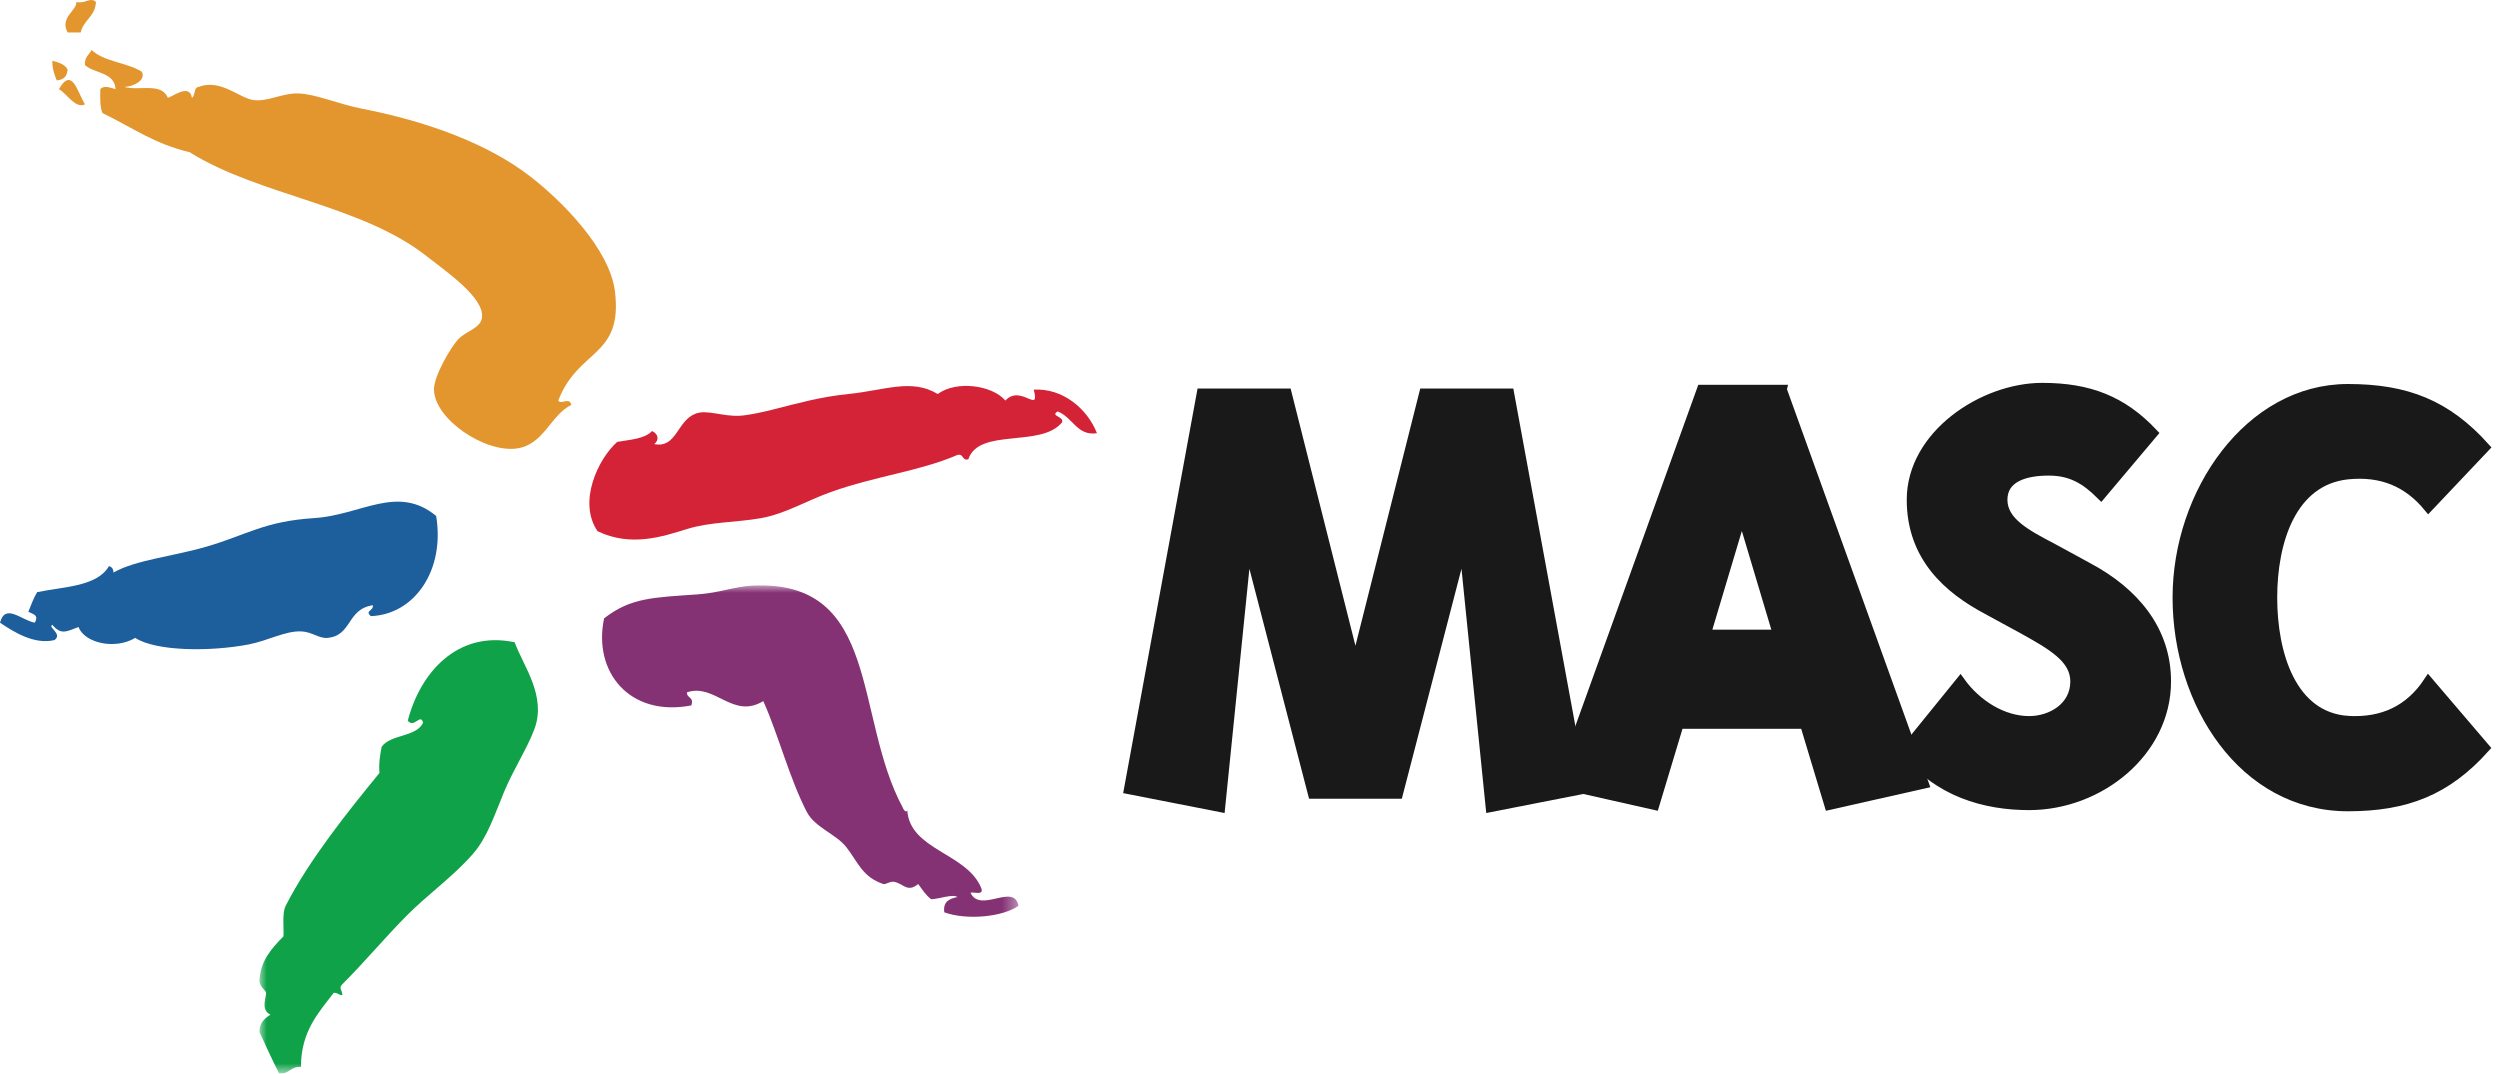
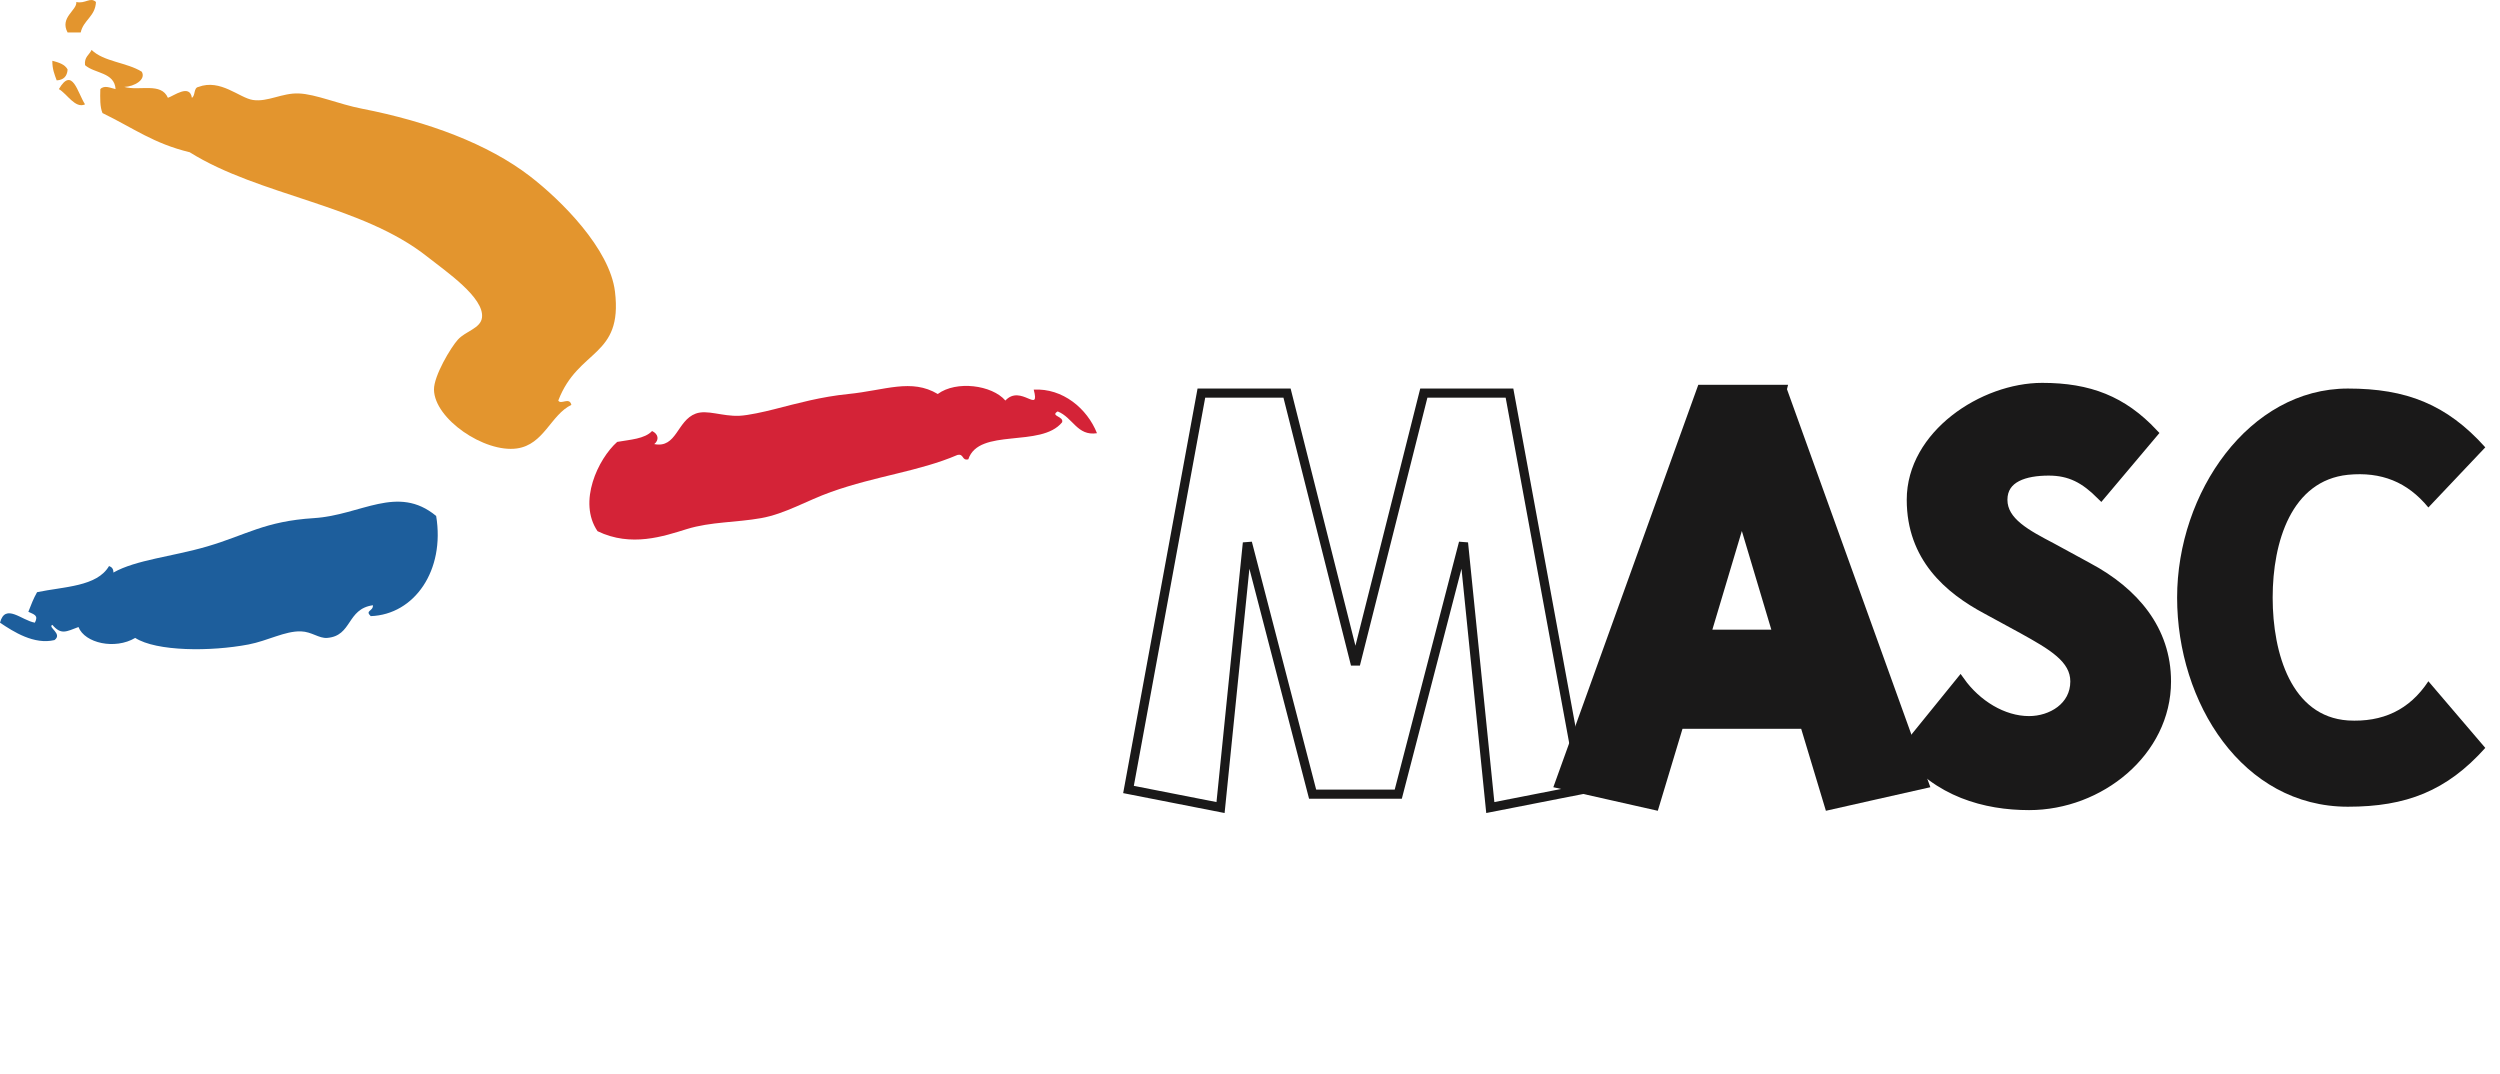
<svg xmlns="http://www.w3.org/2000/svg" xmlns:xlink="http://www.w3.org/1999/xlink" width="170" height="73">
  <defs>
-     <path id="a" d="M0 0h51.61v33.191H0z" />
-   </defs>
+     </defs>
  <g fill="none" fill-rule="evenodd">
    <path d="M6.525.136c-.046.991-.853 1.222-1.038 2.073h-.89C4.042 1.183 5.25.7 5.19.136c.608.143.95-.367 1.335 0M3.559 4.134c.43.113.852.235 1.038.592-.03.466-.276.713-.742.74-.147-.395-.305-.78-.296-1.332" fill="#E3952E" />
    <path d="M5.782 7.096c-.665.315-1.238-.735-1.778-1.037.914-1.56 1.26.232 1.778 1.037" fill="#E3952E" />
    <path d="M70.294 26.495c1.966-.112 3.637 1.285 4.3 2.963-1.345.207-1.626-1.06-2.67-1.482-.545.322.444.33.298.741-1.433 1.76-5.659.344-6.377 2.517-.457.111-.285-.406-.742-.296-2.594 1.114-5.522 1.42-8.602 2.518-1.619.577-3.12 1.487-4.745 1.776-1.695.303-3.43.243-5.043.742-1.584.49-3.79 1.253-6.08.147-1.357-1.988.04-4.921 1.336-6.072.88-.156 1.872-.202 2.371-.74.436.203.494.61.15.889 1.53.303 1.541-1.6 2.818-2.073.772-.287 1.805.198 2.965.148.604-.026 1.687-.27 2.372-.445 1.62-.413 3.18-.848 5.043-1.036 2.507-.253 4.287-1.074 6.08 0 1.262-.934 3.691-.61 4.598.444 1.051-1.133 2.377.975 1.928-.74" fill="#D42337" />
    <path d="M6.227 3.393c.824.808 2.41.853 3.411 1.482.317.538-.511 1.012-1.185 1.036 1.028.294 2.505-.335 2.965.74.402-.13 1.483-.968 1.631 0 .248-.148.106-.684.445-.74 1.5-.567 2.782.75 3.708.888 1.004.15 1.982-.488 3.114-.444 1.162.045 2.706.726 4.301 1.037 4.505.879 8.572 2.4 11.418 4.59 2.125 1.634 5.434 4.934 5.784 7.85.539 4.48-2.496 3.857-3.855 7.404.167.315.758-.27.89.295-1.407.68-1.862 2.705-3.707 2.964-2.204.307-5.607-2.007-5.636-4-.014-.929 1.14-2.868 1.63-3.405.527-.578 1.532-.756 1.633-1.482.19-1.37-2.492-3.179-3.708-4.146-4.448-3.54-11.435-4.147-16.165-7.109-2.462-.596-3.785-1.62-5.931-2.665-.178-.415-.163-1.022-.148-1.629.28-.293.7-.072 1.038 0-.077-1.158-1.423-1.048-2.078-1.629-.065-.56.293-.695.445-1.037" fill="#E3952E" />
    <path d="M29.659 35.085c.612 3.696-1.471 6.706-4.45 6.812-.408-.395.176-.32.15-.741-1.798.253-1.398 2.088-3.115 2.222-.555.043-1.04-.42-1.779-.445-1.08-.034-2.262.64-3.56.89-2.593.496-6.274.477-7.712-.445-1.366.815-3.427.362-3.856-.74-.837.312-1.18.555-1.778-.149-.344.161.724.606.147 1.036-1.386.33-2.783-.562-3.706-1.183.357-1.358 1.472-.151 2.371 0 .261-.505-.046-.552-.443-.741.178-.463.359-.924.593-1.332 1.84-.385 4.076-.372 4.894-1.778.182.064.305.19.296.444 1.534-.87 3.999-1.081 6.376-1.776 2.687-.788 3.903-1.714 7.267-1.927 3.2-.2 5.677-2.318 8.305-.147" fill="#1D5E9C" />
    <g transform="translate(17.646 39.809)">
      <mask id="b" fill="#fff">
        <use xlink:href="#a" />
      </mask>
      <path d="M47.457 21.192c-.287-.23-1.246.13-1.78.148-.372-.27-.611-.672-.889-1.036-.736.608-.99-.028-1.632-.149-.293-.056-.572.206-.741.149-1.429-.488-1.7-1.465-2.52-2.518-.67-.858-2.134-1.338-2.671-2.37-1.177-2.26-1.938-5.26-2.966-7.552-2.075 1.271-3.289-1.238-5.19-.594-.025.421.501.29.296.89-4.2.81-6.705-2.285-5.931-5.923C25.252.822 26.763.826 29.809.607 31.3.5 32.288.076 33.516.014c8.756-.43 6.876 8.892 10.233 15.107.053.17.26.375.297.147.16 2.745 4.074 2.91 5.042 5.331.152.5-.46.231-.741.296.668 1.44 2.961-.7 3.263.89-1.079.768-3.535.994-5.044.443-.1-.743.358-.926.89-1.036" fill="#853274" mask="url(#b)" />
-       <path d="M5.636 27.856c-.266.018-.313-.182-.593-.148-1.049 1.371-2.22 2.623-2.224 5.035-.704-.062-.78.505-1.484.444-.47-.914-.896-1.868-1.334-2.814-.01-.651.355-.928.741-1.184C.068 28.85.443 28.1.446 27.71c0-.181-.475-.412-.445-.89.079-1.278.758-2.074 1.631-2.961.03-.595-.104-1.578.148-2.073 1.602-3.148 4.295-6.485 6.377-9.034-.058-.7.048-1.235.149-1.778.614-.866 2.323-.642 2.818-1.628-.161-.698-.606.398-1.04-.148.824-3.224 3.354-6.166 7.268-5.332.59 1.632 2.189 3.647 1.335 5.923-.49 1.308-1.44 2.752-2.076 4.296-.63 1.53-1.126 3.048-2.076 4.147-1.365 1.575-3.147 2.814-4.598 4.294-1.528 1.557-2.84 3.133-4.301 4.59-.278.282-.015.372 0 .741" fill="#10A248" mask="url(#b)" />
    </g>
-     <path fill="#1A1919" d="M102.645 26.73H96.82l-4.65 18.456-4.652-18.456h-5.824l-4.956 26.955 6.259 1.228 1.827-18 4.434 17.09h5.824l4.434-17.09 1.824 18 6.262-1.228-4.956-26.955" />
    <path stroke="#1A1919" stroke-width=".624" d="M102.645 26.73H96.82l-4.65 18.456-4.652-18.456h-5.824l-4.956 26.955 6.259 1.228 1.827-18 4.434 17.09h5.824l4.434-17.09 1.824 18 6.262-1.228z" />
    <path d="M116.019 43.13l2.427-8.12 2.426 8.12h-4.853zm5.167-16.649h-5.481l-9.662 26.821 6.471 1.46 1.663-5.52h8.537l1.664 5.52 6.47-1.46-9.662-26.82z" fill="#1A1919" />
    <path d="M116.019 43.13l2.427-8.12 2.426 8.12h-4.853zm5.167-16.649h-5.481l-9.662 26.821 6.471 1.46 1.663-5.52h8.537l1.664 5.52 6.47-1.46-9.662-26.82z" stroke="#1A1919" stroke-width=".629" />
    <path d="M141.98 38.563l-2.447-1.333c-1.691-.89-3.337-1.733-3.337-3.244 0-1.51 1.512-1.954 3.115-1.954 1.468 0 2.446.533 3.56 1.644l3.558-4.222c-2.09-2.22-4.36-3.11-7.563-3.11-4.005 0-8.899 3.2-8.899 7.642 0 3.91 2.536 6.087 5.116 7.464l2.448 1.333c2.002 1.111 3.559 2 3.559 3.554 0 1.733-1.602 2.666-3.114 2.666-1.78 0-3.56-1.11-4.672-2.666l-3.782 4.665c2.224 2.89 5.473 3.777 8.454 3.777 4.805 0 9.345-3.643 9.345-8.442 0-3.51-2.182-6.086-5.34-7.774" fill="#1A1919" />
    <path d="M141.98 38.563l-2.447-1.333c-1.691-.89-3.337-1.733-3.337-3.244 0-1.51 1.512-1.954 3.115-1.954 1.468 0 2.446.533 3.56 1.644l3.558-4.222c-2.09-2.22-4.36-3.11-7.563-3.11-4.005 0-8.899 3.2-8.899 7.642 0 3.91 2.536 6.087 5.116 7.464l2.448 1.333c2.002 1.111 3.559 2 3.559 3.554 0 1.733-1.602 2.666-3.114 2.666-1.78 0-3.56-1.11-4.672-2.666l-3.782 4.665c2.224 2.89 5.473 3.777 8.454 3.777 4.805 0 9.345-3.643 9.345-8.442 0-3.51-2.182-6.086-5.34-7.774z" stroke="#1A1919" stroke-width=".618" />
    <path d="M159.656 48.99c-3.826-.266-5.115-4.53-5.115-8.352 0-3.82 1.29-7.953 5.115-8.352 2.27-.223 4.049.488 5.473 2.222L169 30.419c-2.625-2.931-5.384-3.998-9.344-3.998-6.717 0-11.612 7.064-11.612 14.217 0 7.154 4.45 14.219 11.612 14.219 3.96 0 6.72-1.067 9.344-4l-3.87-4.532c-1.29 1.955-3.116 2.8-5.474 2.666" fill="#1A1919" />
-     <path d="M159.656 48.99c-3.826-.266-5.115-4.53-5.115-8.352 0-3.82 1.29-7.953 5.115-8.352 2.27-.223 4.049.488 5.473 2.222L169 30.419c-2.625-2.931-5.384-3.998-9.344-3.998-6.717 0-11.612 7.064-11.612 14.217 0 7.154 4.45 14.219 11.612 14.219 3.96 0 6.72-1.067 9.344-4l-3.87-4.532c-1.29 1.955-3.116 2.8-5.474 2.666z" stroke="#1A1919" stroke-width=".618" />
  </g>
</svg>